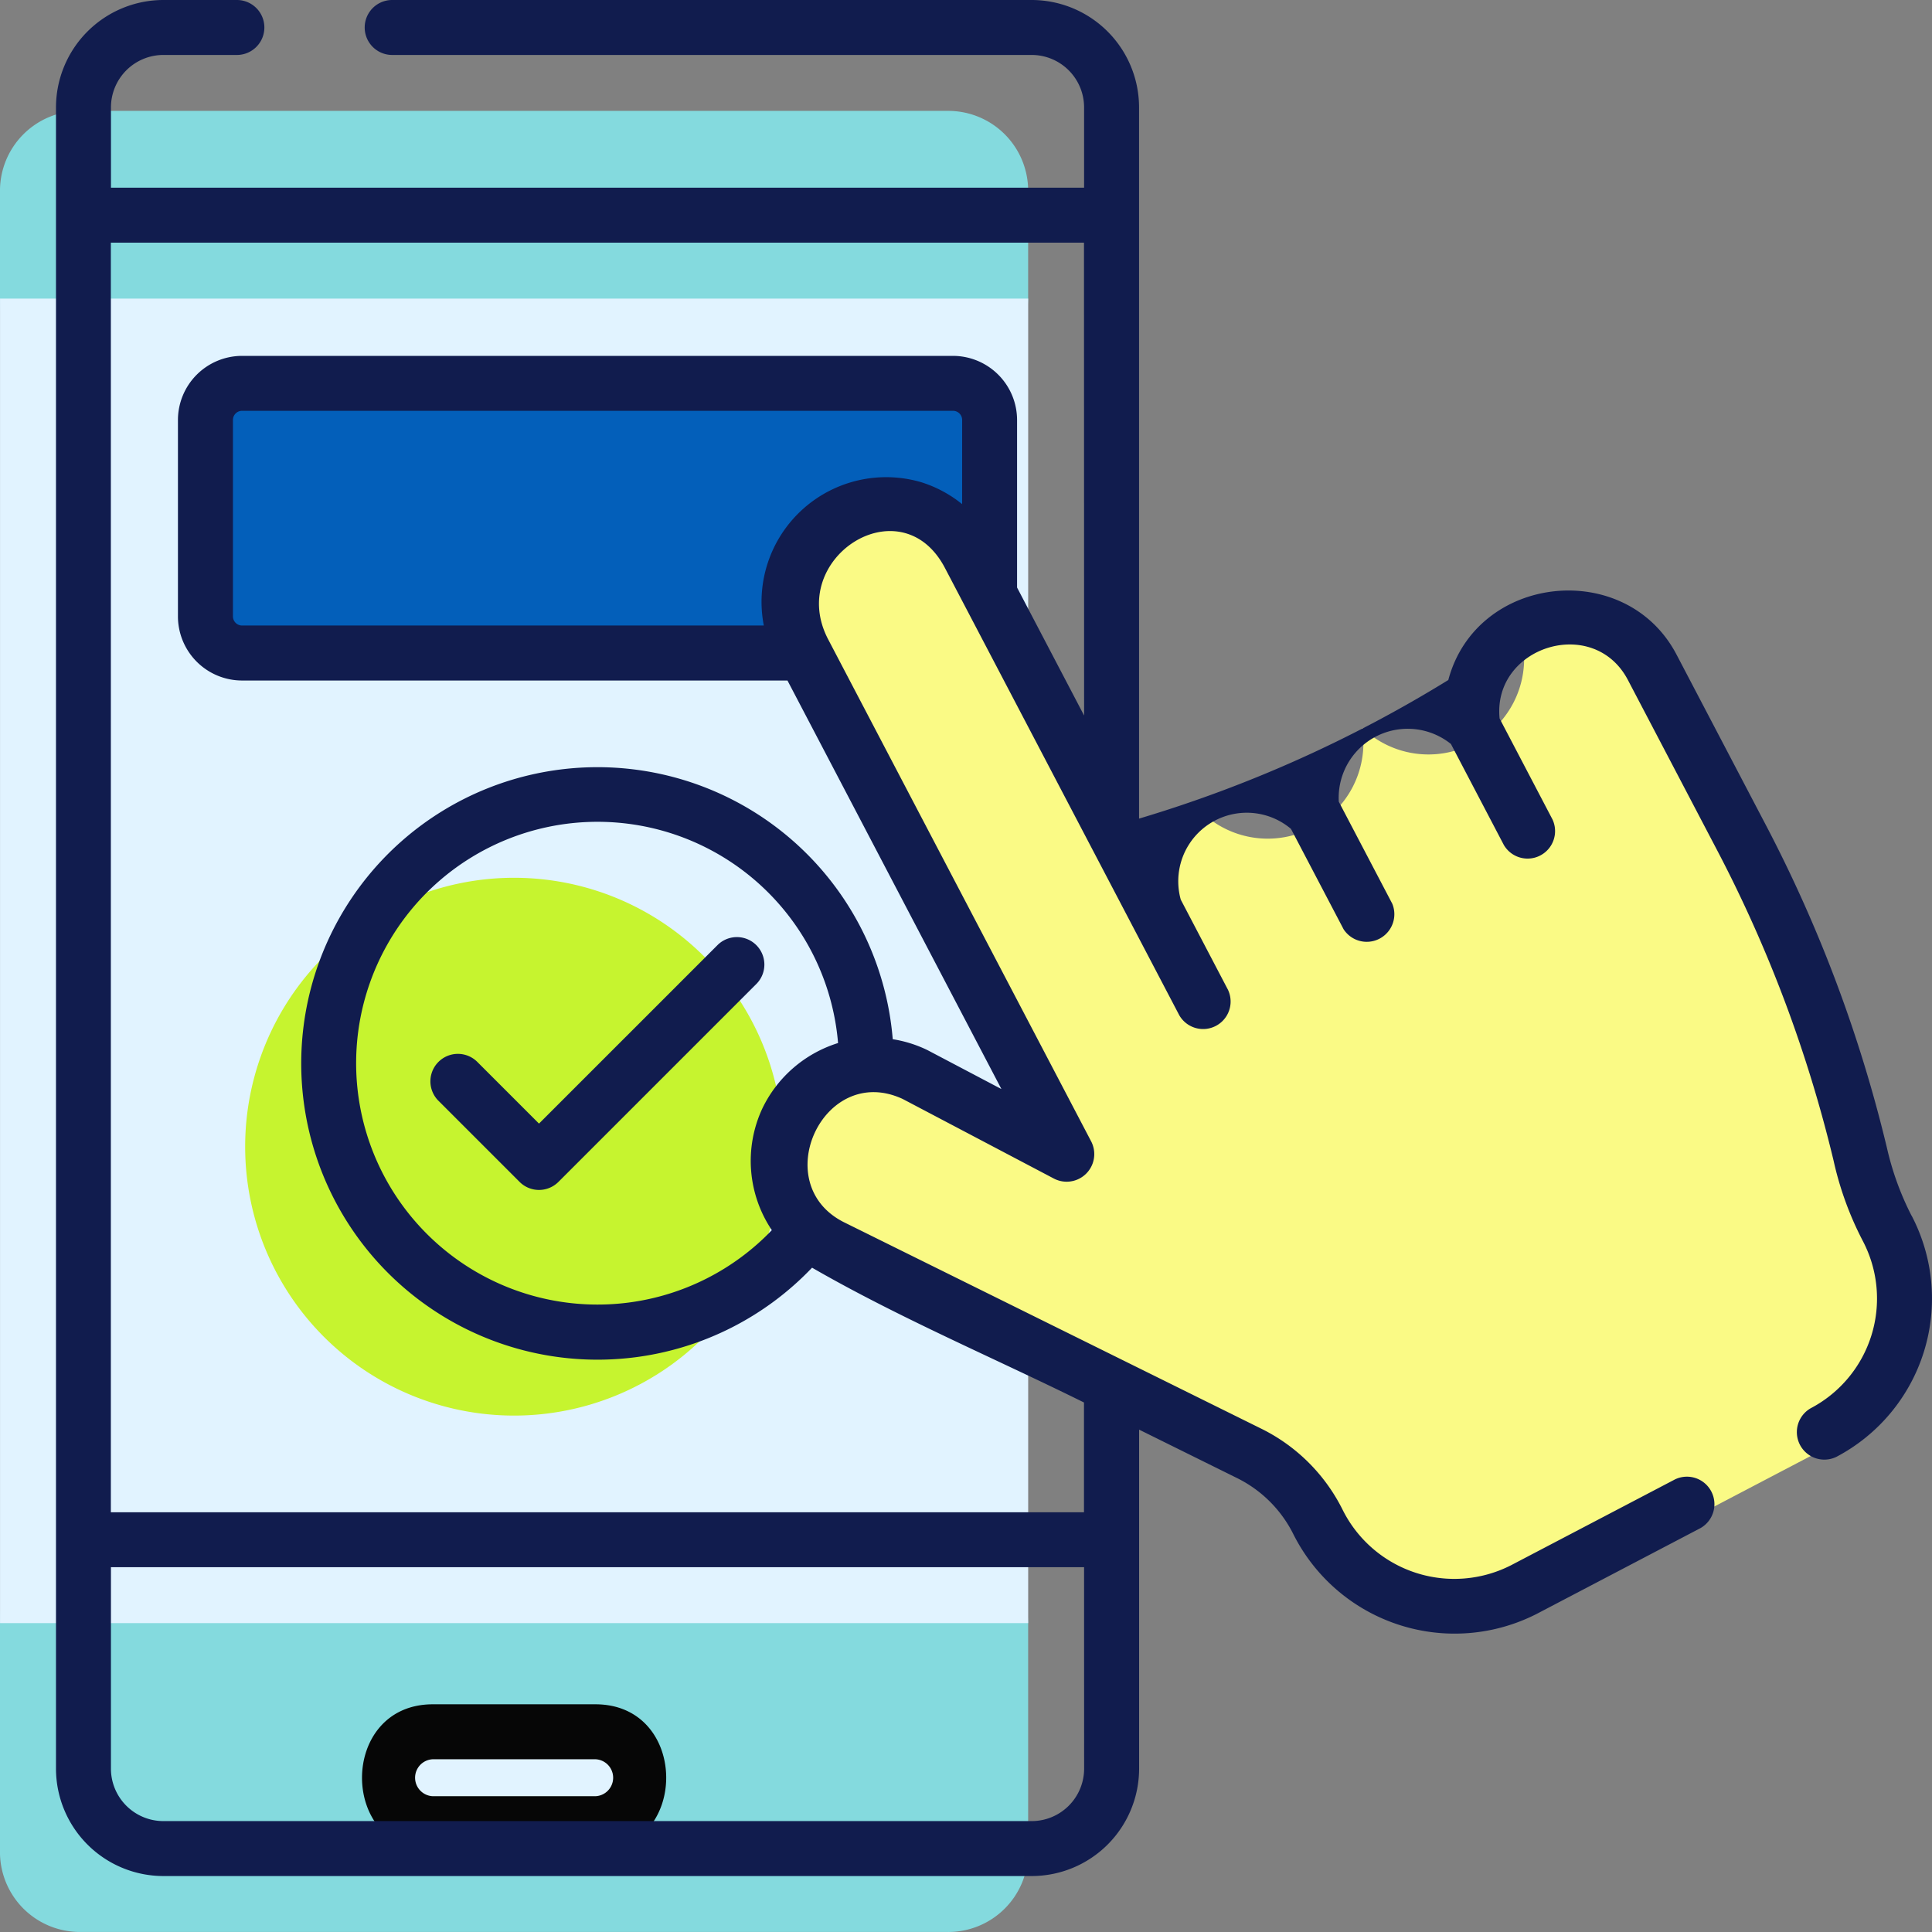
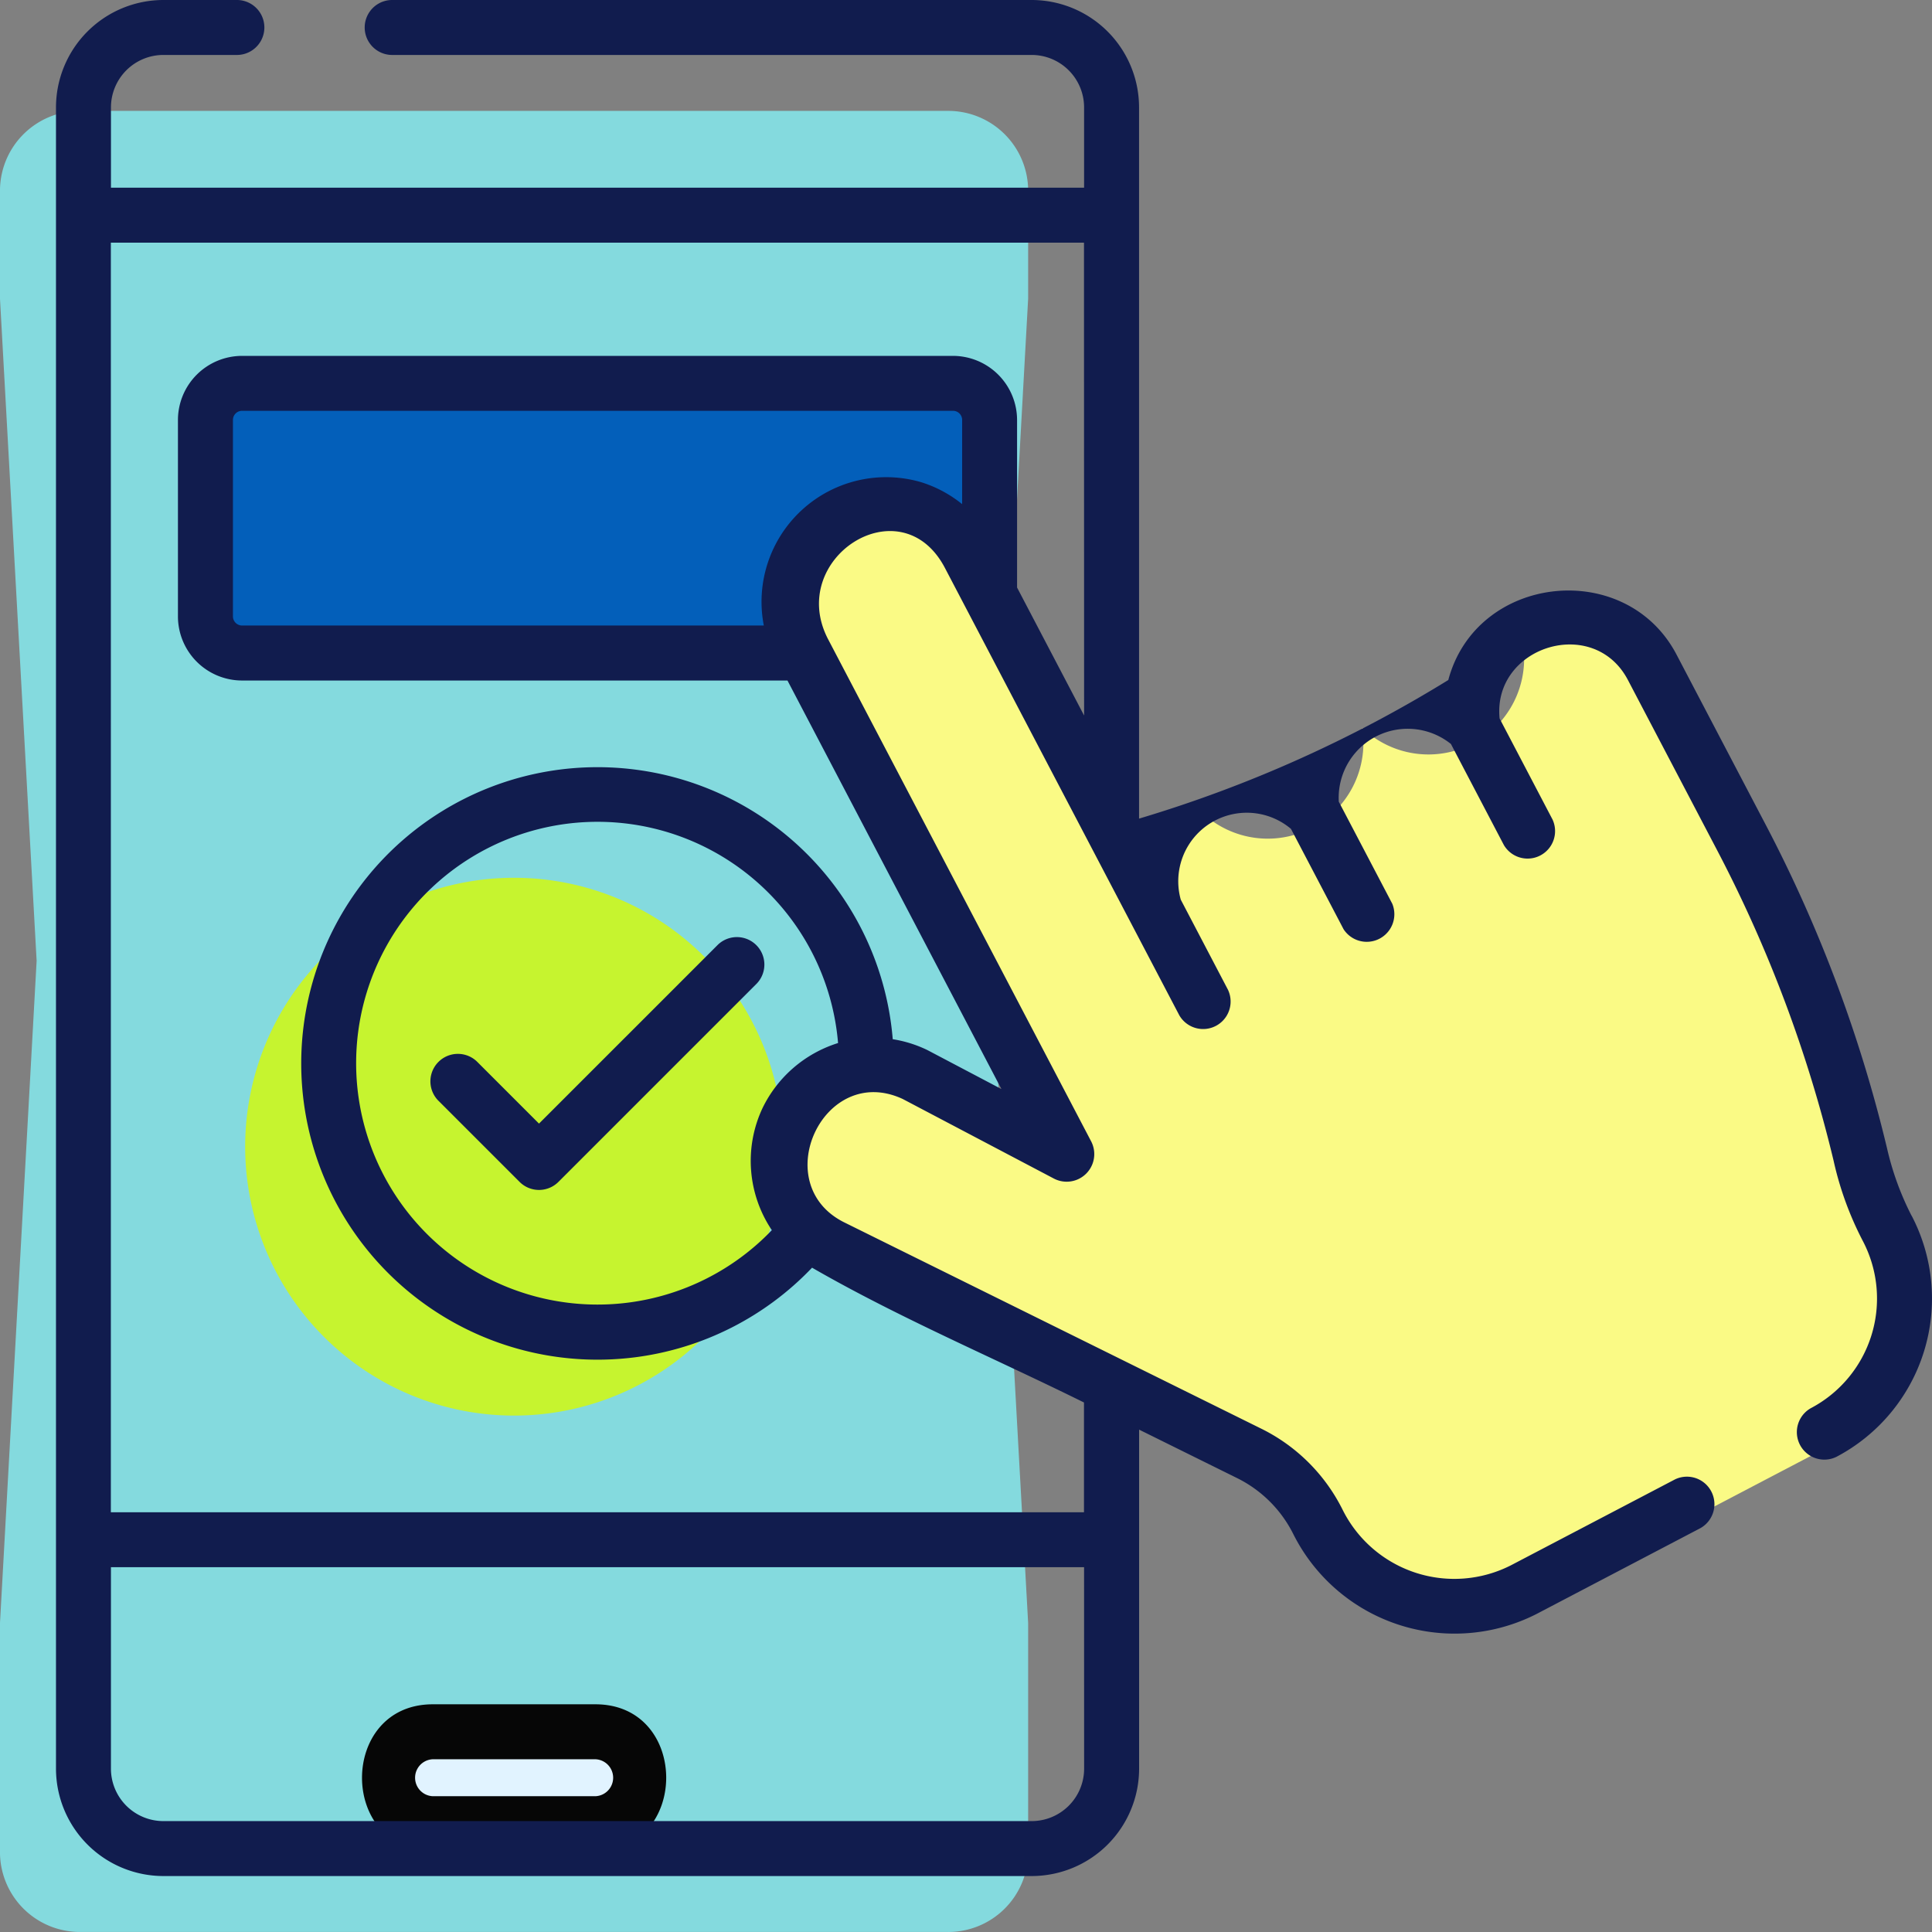
<svg xmlns="http://www.w3.org/2000/svg" width="111.974" height="111.974" viewBox="0 0 111.974 111.974">
  <rect x="0" y="0" width="111.974" height="111.974" fill="#808080" stroke="none" />
  <defs>
    <clipPath id="clip-path">
      <rect id="Rectangle_349" data-name="Rectangle 349" width="108.731" height="108.731" fill="#111c4e" />
    </clipPath>
  </defs>
  <g id="Group_852" data-name="Group 852" transform="translate(-486.874 -1964.133)">
    <path id="Path_897" data-name="Path 897" d="M7621.309,1090.7h-50.327a4.631,4.631,0,0,1-4.633-4.63V1072.8l2.124-38.384-2.124-38.383v-6.248a4.631,4.631,0,0,1,4.633-4.63h50.327a4.63,4.63,0,0,1,4.63,4.63v6.248l-2.124,38.383,2.124,38.384v13.271a4.63,4.63,0,0,1-4.63,4.63Zm0,0" transform="translate(-7079.476 985.405)" fill="#84dade" />
-     <rect id="Rectangle_497" data-name="Rectangle 497" width="59.589" height="76.766" transform="translate(486.876 1981.439)" fill="#e1f3ff" />
-     <path id="Path_898" data-name="Path 898" d="M7657.61,1322.25h-9.425a2.664,2.664,0,1,1,0-5.328h9.425a2.664,2.664,0,1,1,0,5.328Zm0,0" transform="translate(-7136.228 747.58)" fill="#e1f3ff" />
+     <path id="Path_898" data-name="Path 898" d="M7657.61,1322.25h-9.425a2.664,2.664,0,1,1,0-5.328h9.425a2.664,2.664,0,1,1,0,5.328m0,0" transform="translate(-7136.228 747.58)" fill="#e1f3ff" />
    <path id="Path_899" data-name="Path 899" d="M7634.647,1073.61h-41.2a2.123,2.123,0,0,1-2.123-2.124V1060.1a2.124,2.124,0,0,1,2.123-2.124h41.2a2.125,2.125,0,0,1,2.125,2.124v11.383a2.124,2.124,0,0,1-2.125,2.124Zm0,0" transform="translate(-7092.544 929.333)" fill="#035fba" />
    <path id="Path_900" data-name="Path 900" d="M7647.7,1157.707a15.585,15.585,0,1,1-15.585-15.586,15.585,15.585,0,0,1,15.585,15.586Zm0,0" transform="translate(-7115.447 872.886)" fill="#c6f42f" />
    <path id="Path_901" data-name="Path 901" d="M7751.7,1089.812a5.546,5.546,0,0,1-9.315,4.88,5.546,5.546,0,0,1-9.315,4.88,5.548,5.548,0,0,0-2.694,6.642l-10.77-20.554a5.55,5.55,0,1,0-9.832,5.151l15.271,29.15.221.422-8.8-4.633a5.55,5.55,0,1,0-4.769,10.024l24.153,11.948a8.759,8.759,0,0,1,3.979,3.986,8.765,8.765,0,0,0,11.932,3.894l17.357-9.094a8.767,8.767,0,0,0,3.7-11.83,16.95,16.95,0,0,1-1.486-3.961l-.079-.33a79.25,79.25,0,0,0-6.875-18.34l-5.184-9.894a5.549,5.549,0,0,0-7.491-2.34Zm0,0" transform="translate(-7176.561 911.624)" fill="#fafa85" />
    <line id="Line_291" data-name="Line 291" x2="2.813" y2="5.369" transform="translate(548.979 2021.707)" fill="#fff1ab" />
    <line id="Line_292" data-name="Line 292" x2="3.202" y2="6.111" transform="translate(567.403 2011.098)" fill="#fff1ab" />
    <path id="Path_902" data-name="Path 902" d="M7644.547,1319.811h9.428c5.463,0,5.471-8.513,0-8.513h-9.428c-5.464,0-5.473,8.513,0,8.513Zm0-5.328h9.428a1.072,1.072,0,0,1,0,2.142h-9.428a1.072,1.072,0,0,1,0-2.142Zm0,0" transform="translate(-7132.59 751.612)" fill="#060606" />
    <g id="Group_780" data-name="Group 780" transform="translate(490.117 1964.133)">
      <g id="Group_573" data-name="Group 573" transform="translate(0 0)" clip-path="url(#clip-path)">
        <path id="Path_593" data-name="Path 593" d="M7653.982,1171.682l-10.377,10.376-3.594-3.594a1.593,1.593,0,0,0-2.253,2.252l4.722,4.721a1.592,1.592,0,0,0,2.251,0l11.5-11.5a1.593,1.593,0,0,0-2.252-2.252Zm0,0" transform="translate(-7615.609 -1116.937)" fill="#111c4e" />
        <path id="Path_594" data-name="Path 594" d="M7668.271,1049.993a16.735,16.735,0,0,1-1.426-3.922,80.868,80.868,0,0,0-7.013-18.709l-5.184-9.893c-2.934-5.6-11.593-4.67-13.228,1.474a74.978,74.978,0,0,1-17.923,8.033V985.754a6.229,6.229,0,0,0-6.222-6.223h-37.105a1.593,1.593,0,0,0,0,3.185h37.105a3.041,3.041,0,0,1,3.036,3.037v4.655h-56.4v-4.655a3.041,3.041,0,0,1,3.038-3.037h4.3a1.593,1.593,0,0,0,0-3.185h-4.3a6.231,6.231,0,0,0-6.224,6.223v96.285a6.231,6.231,0,0,0,6.224,6.223h50.329a6.229,6.229,0,0,0,6.222-6.223v-19.65l5.692,2.815a7.215,7.215,0,0,1,3.256,3.262,10.463,10.463,0,0,0,14.1,4.6l9.49-4.971a1.594,1.594,0,0,0-1.479-2.822l-9.491,4.97a7.234,7.234,0,0,1-9.761-3.185,10.41,10.41,0,0,0-4.7-4.711l-24.152-11.948c-4.537-2.2-1.257-9.32,3.351-7.17l8.77,4.617a1.6,1.6,0,0,0,2.153-2.148l-15.234-29.08c-2.5-4.7,4.2-9.044,6.753-4.166l10.769,20.555,2.813,5.369a1.594,1.594,0,0,0,2.821-1.479l-2.737-5.226a3.972,3.972,0,0,1,6.388-4.1l3.049,5.817a1.6,1.6,0,0,0,2.822-1.479l-3.1-5.914a4,4,0,0,1,6.5-3.343l3.067,5.854a1.594,1.594,0,0,0,2.82-1.479l-3.067-5.855c-.417-4.169,5.452-6.02,7.438-2.228l5.185,9.894a77.787,77.787,0,0,1,6.736,17.97,18.915,18.915,0,0,0,1.7,4.66,7.181,7.181,0,0,1-3.025,9.68,1.594,1.594,0,0,0,1.479,2.822,10.366,10.366,0,0,0,4.368-13.98Zm-47.958,32.046a3.041,3.041,0,0,1-3.036,3.038h-50.329a3.041,3.041,0,0,1-3.038-3.038v-11.677h56.4Zm-18.637-38.29a7.2,7.2,0,0,0,.538,7.079,13.99,13.99,0,1,1,3.838-10.845,7.273,7.273,0,0,0-4.376,3.766Zm11.566-35a7.143,7.143,0,0,0-2.377-1.272,7.223,7.223,0,0,0-9.116,8.308h-30.237a.531.531,0,0,1-.531-.531v-11.383a.531.531,0,0,1,.531-.531h41.2a.532.532,0,0,1,.532.531Zm7.07,12.251-3.885-7.417v-9.71a3.722,3.722,0,0,0-3.718-3.716h-41.2a3.721,3.721,0,0,0-3.716,3.716v11.383a3.72,3.72,0,0,0,3.716,3.716h31.611l12.4,23.678-4.273-2.25-.058-.029a7.15,7.15,0,0,0-1.968-.61,17.17,17.17,0,1,0-4.676,13.242c5.053,2.912,10.532,5.227,15.76,7.813v6.363h-56.4V993.595h56.4Zm0,0" transform="translate(-7560.723 -979.531)" fill="#111c4e" />
      </g>
    </g>
  </g>
</svg>